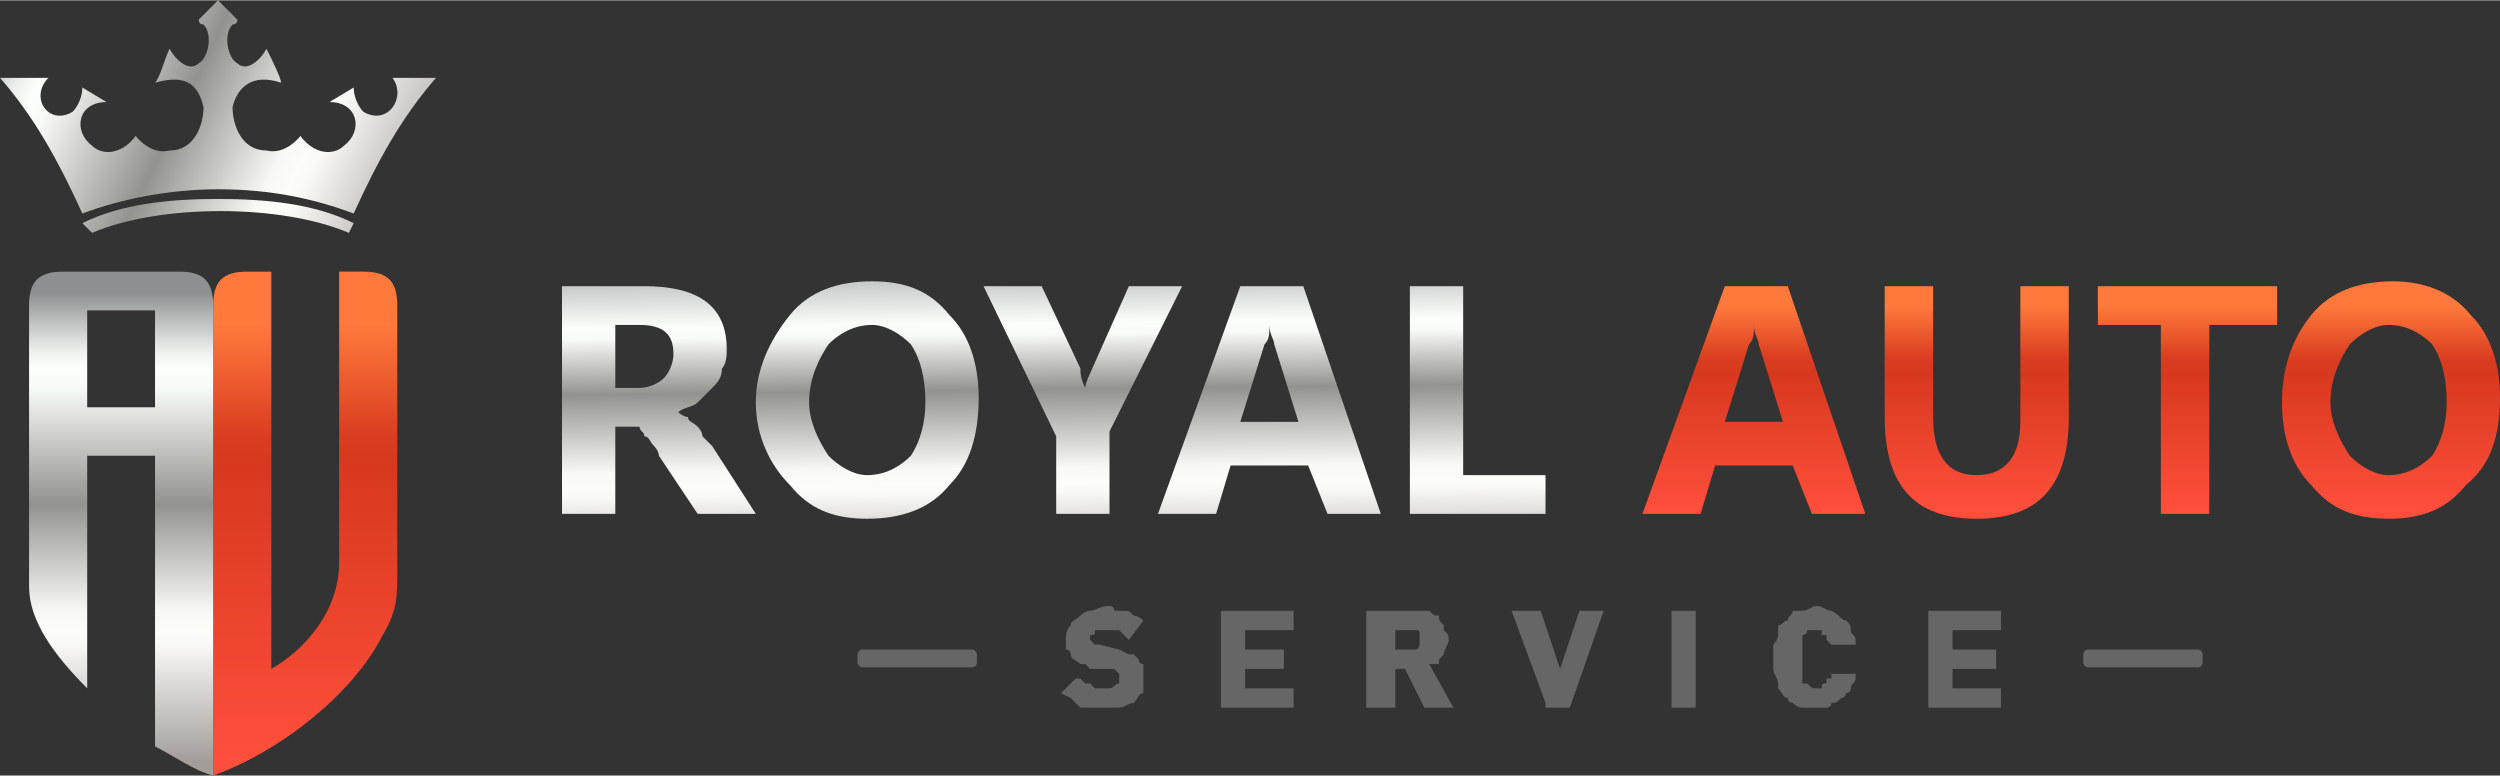
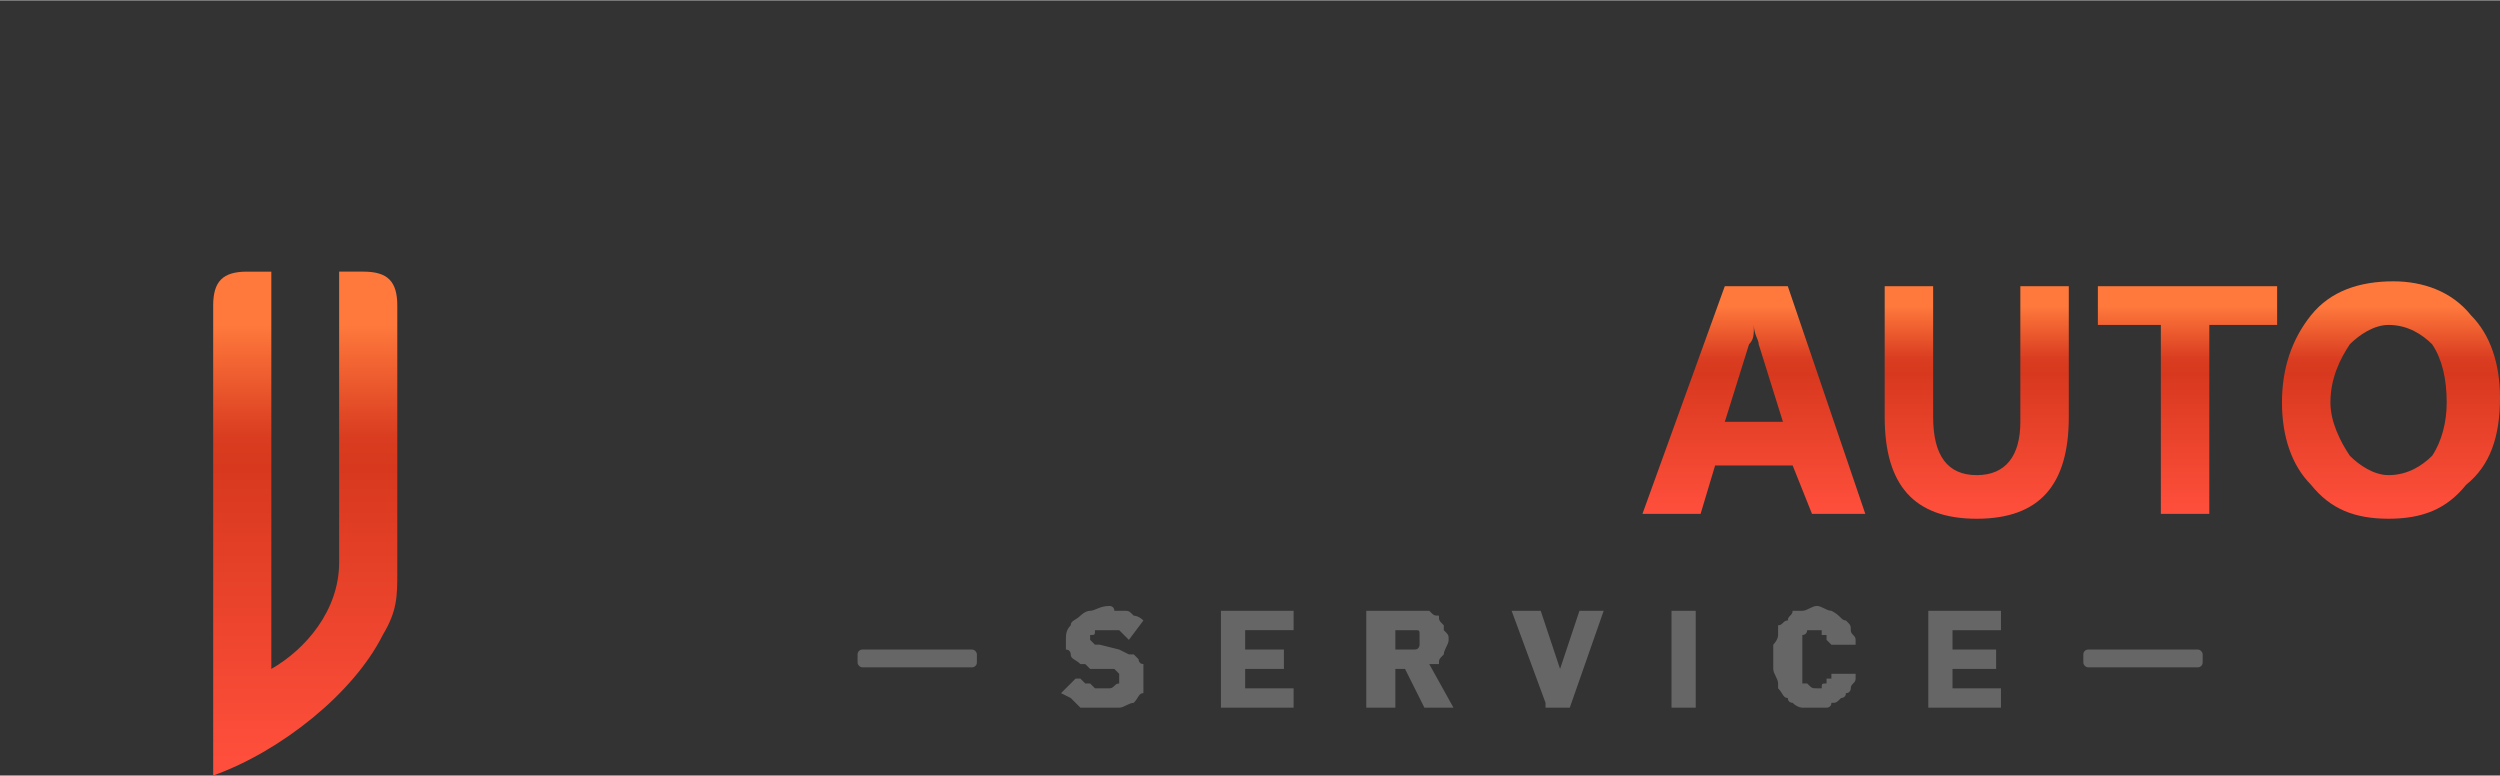
<svg xmlns="http://www.w3.org/2000/svg" xmlns:xlink="http://www.w3.org/1999/xlink" xml:space="preserve" width="6cm" height="1.862cm" version="1.0" style="shape-rendering:geometricPrecision; text-rendering:geometricPrecision; image-rendering:optimizeQuality; fill-rule:evenodd; clip-rule:evenodd" viewBox="0 0 516 160">
  <rect x="0" y="0" width="516" height="160" fill="#333333" stroke="none" />
  <defs>
    <style type="text/css">
   
    .fil6 {fill:#666666}
    .fil5 {fill:#666666;fill-rule:nonzero}
    .fil2 {fill:url(#id0)}
    .fil3 {fill:url(#id1)}
    .fil4 {fill:url(#id2)}
    .fil1 {fill:url(#id3);fill-rule:nonzero}
    .fil0 {fill:url(#id4);fill-rule:nonzero}
   
  </style>
    <linearGradient id="id0" gradientUnits="userSpaceOnUse" x1="54.159" y1="66.948" x2="54.159" y2="157.381">
      <stop offset="0" style="stop-opacity:1; stop-color:#FF793C" />
      <stop offset="0.259" style="stop-opacity:1; stop-color:#D93C20" />
      <stop offset="0.329" style="stop-opacity:1; stop-color:#D8391E" />
      <stop offset="1" style="stop-opacity:1; stop-color:#FF4F3C" />
    </linearGradient>
    <linearGradient id="id1" gradientUnits="userSpaceOnUse" x1="17.694" y1="60.339" x2="17.694" y2="157.227">
      <stop offset="0" style="stop-opacity:1; stop-color:#8D9090" />
      <stop offset="0.122" style="stop-opacity:1; stop-color:#ECEEEC" />
      <stop offset="0.161" style="stop-opacity:1; stop-color:#FCFEFB" />
      <stop offset="0.2" style="stop-opacity:1; stop-color:#F9FBF8" />
      <stop offset="0.451" style="stop-opacity:1; stop-color:#92928E" />
      <stop offset="0.678" style="stop-opacity:1; stop-color:#F8F8F4" />
      <stop offset="0.722" style="stop-opacity:1; stop-color:#FCFCF8" />
      <stop offset="0.749" style="stop-opacity:1; stop-color:#F9F9F5" />
      <stop offset="1" style="stop-opacity:1; stop-color:#A29D9A" />
    </linearGradient>
    <linearGradient id="id2" gradientUnits="userSpaceOnUse" xlink:href="#id1" x1="-13.892" y1="24.744" x2="76.538" y2="68.238">
  </linearGradient>
    <linearGradient id="id3" gradientUnits="userSpaceOnUse" xlink:href="#id0" x1="386.373" y1="63.071" x2="386.373" y2="105.787">
  </linearGradient>
    <linearGradient id="id4" gradientUnits="userSpaceOnUse" x1="178.593" y1="48.6" x2="179.426" y2="119.853">
      <stop offset="0" style="stop-opacity:1; stop-color:#8D9090" />
      <stop offset="0.22" style="stop-opacity:1; stop-color:#ECEEEC" />
      <stop offset="0.259" style="stop-opacity:1; stop-color:#FCFEFB" />
      <stop offset="0.29" style="stop-opacity:1; stop-color:#F9FBF8" />
      <stop offset="0.451" style="stop-opacity:1; stop-color:#92928E" />
      <stop offset="0.678" style="stop-opacity:1; stop-color:#F8F8F4" />
      <stop offset="0.722" style="stop-opacity:1; stop-color:#FCFCF8" />
      <stop offset="0.749" style="stop-opacity:1; stop-color:#F9F9F5" />
      <stop offset="1" style="stop-opacity:1; stop-color:#A29D9A" />
    </linearGradient>
  </defs>
  <g id="Layer_x0020_1">
    <g id="_1751337857456">
-       <path class="fil0" d="M156 106l-12 0 -8 -12c0,-1 -1,-2 -1,-2 -1,-1 -1,-2 -2,-2 0,-1 -1,-1 -1,-2 -1,0 -2,0 -2,0l-3 0 0 18 -11 0 0 -47 17 0c11,0 17,4 17,13 0,1 0,3 -1,4 0,2 -1,3 -2,4 -1,1 -2,2 -3,3 -1,1 -3,1 -4,2l0 0c0,0 1,1 2,1 0,1 1,1 2,2 0,0 1,1 1,2 1,1 1,1 2,2l9 14zm-29 -39l0 13 5 0c2,0 4,-1 5,-2 1,-1 2,-3 2,-5 0,-4 -2,-6 -7,-6l-5 0zm52 40c-7,0 -12,-2 -16,-7 -4,-4 -7,-10 -7,-17 0,-7 3,-13 7,-18 4,-5 10,-7 17,-7 7,0 12,2 16,7 4,4 6,10 6,17 0,8 -2,14 -6,18 -4,5 -10,7 -17,7zm1 -40c-4,0 -7,2 -9,4 -2,3 -4,7 -4,12 0,4 2,8 4,11 2,2 5,4 8,4 4,0 7,-2 9,-4 2,-3 3,-7 3,-11 0,-5 -1,-9 -3,-12 -2,-2 -5,-4 -8,-4zm64 -8l-15 30 0 17 -11 0 0 -16 -15 -31 12 0 8 17c0,1 0,2 1,4l0 0c0,-1 1,-3 1,-3l8 -18 11 0zm41 47l-11 0 -4 -10 -16 0 -3 10 -12 0 17 -47 13 0 16 47zm-17 -19l-5 -16c0,-1 -1,-2 -1,-4l0 0c0,2 0,3 -1,4l-5 16 12 0zm51 19l-28 0 0 -47 11 0 0 39 17 0 0 8z" />
      <path class="fil1" d="M385 106l-11 0 -4 -10 -16 0 -3 10 -12 0 17 -47 13 0 16 47zm-17 -19l-5 -16c0,-1 -1,-2 -1,-4l0 0c0,2 0,3 -1,4l-5 16 12 0zm59 -1c0,14 -6,21 -19,21 -13,0 -19,-7 -19,-21l0 -27 10 0 0 27c0,8 3,12 9,12 6,0 9,-4 9,-11l0 -28 10 0 0 27zm43 -19l-14 0 0 39 -10 0 0 -39 -13 0 0 -8 37 0 0 8zm23 40c-7,0 -12,-2 -16,-7 -4,-4 -6,-10 -6,-17 0,-7 2,-13 6,-18 4,-5 10,-7 17,-7 6,0 12,2 16,7 4,4 6,10 6,17 0,8 -2,14 -7,18 -4,5 -9,7 -16,7zm0 -40c-3,0 -6,2 -8,4 -2,3 -4,7 -4,12 0,4 2,8 4,11 2,2 5,4 8,4 4,0 7,-2 9,-4 2,-3 3,-7 3,-11 0,-5 -1,-9 -3,-12 -2,-2 -5,-4 -9,-4z" />
    </g>
    <g id="_1751337859120">
      <path class="fil2" d="M51 56l5 0 0 82c7,-4 14,-12 14,-22l0 -60 5 0c5,0 7,2 7,7l0 55c0,5 0,8 -3,13 -6,12 -21,24 -35,29l0 -97c0,-5 2,-7 7,-7z" />
-       <path class="fil3" d="M37 56l-24 0c-5,0 -7,2 -7,7l0 58c0,7 5,14 12,21l0 -48 14 0 0 60c4,2 8,5 12,6l0 -97c0,-5 -2,-7 -7,-7zm-19 28l0 -20 14 0 0 20 -14 0z" />
-       <path class="fil4" d="M19 48l-2 -2c8,-4 18,-5 28,-5 10,0 20,1 28,5l-1 2c-14,-6 -39,-6 -53,0zm-2 -4c-5,-11 -10,-20 -17,-28l10 0c-4,4 0,10 5,7 1,-1 2,-3 2,-5l5 3c-6,0 -7,6 -3,9 2,2 6,2 9,-2 0,0 3,4 7,3 5,0 7,-5 7,-9 -1,-4 -3,-7 -10,-5 1,-1 2,-5 3,-7 1,2 4,5 6,3 2,-1 3,-6 1,-8 -1,0 -1,-1 -1,-1l4 -4 4 4c0,0 0,1 -1,1 -2,2 -1,7 1,8 2,2 5,-1 6,-3 1,2 3,6 3,7 -6,-2 -9,1 -10,5 0,4 2,9 7,9 4,1 7,-3 7,-3 3,4 7,4 9,2 4,-3 3,-9 -3,-9l5 -3c0,2 1,4 2,5 5,3 9,-3 6,-7l9 0c-7,8 -12,17 -17,28 -8,-3 -17,-5 -28,-5 -10,0 -20,2 -28,5z" />
    </g>
    <path class="fil5" d="M228 146l-2 0 -1 0 -2 0 -1 -1 -1 -1 -2 -1 3 -3 1 0 1 1 1 0 1 1 2 0c0,0 1,0 1,0 1,0 1,-1 2,-1 0,0 0,0 0,0 0,-1 0,-1 0,-1 0,0 0,-1 0,-1l0 0 -1 -1c-2,0 -3,0 -5,0l-1 -1 -1 0c-1,-1 -2,-1 -2,-2 0,0 0,-1 -1,-1 0,-1 0,-2 0,-2 0,-1 0,-2 1,-3 0,-1 1,-1 2,-2 0,0 1,-1 2,-1 1,0 2,-1 4,-1 0,0 1,0 1,1 1,0 2,0 2,0 1,0 1,0 2,1 0,0 1,0 2,1l0 0 -3 4 -1 -1 -1 -1 -1 0 -1 0c-1,0 -2,0 -2,0 0,0 -1,0 -1,0 0,1 0,1 -1,1 0,0 0,0 0,1l0 0 1 1 0 0 1 0 4 1 2 1 1 0c0,0 1,1 1,1 0,0 0,1 1,1 0,0 0,1 0,1 0,1 0,1 0,2 0,1 0,2 0,3 -1,0 -1,1 -2,2 -1,0 -2,1 -3,1 -1,0 -2,0 -3,0zm24 -1l0 -19 15 0 0 4 -10 0 0 4 8 0 0 4 -8 0 0 4 10 0 0 4 -15 0 0 -1zm36 -11l4 0c0,0 0,0 0,0 1,0 1,-1 1,-1 0,0 0,0 0,0 0,0 0,-1 0,-1 0,0 0,-1 0,-1 0,0 0,0 0,0 0,-1 0,-1 -1,-1 0,0 0,0 0,0l-4 0 0 4zm-4 -8l8 0c0,0 1,0 2,0 0,0 1,0 1,0 1,1 1,1 2,1 0,1 0,1 1,2 0,0 0,1 0,1 1,1 1,1 1,2 0,1 -1,2 -1,3 -1,1 -1,1 -1,2 -1,0 -1,0 -2,0l5 9 -6 0 -4 -8 -2 0 0 8 -6 0 0 -20 2 0zm35 19l-7 -19 6 0 4 12 4 -12 5 0 -7 20 -5 0 0 -1zm31 -18l0 19 -5 0 0 -20 5 0 0 1zm25 19c-1,0 -2,0 -3,0 0,0 -1,0 -2,-1 0,0 -1,0 -1,-1 -1,0 -1,-1 -2,-2 0,0 0,-1 0,-1 0,-1 -1,-2 -1,-3l0 -5c0,0 1,-1 1,-2 0,-1 0,-1 0,-2 1,0 1,-1 2,-1 0,-1 1,-1 1,-2 1,0 2,0 2,0 1,0 2,-1 3,-1 1,0 2,1 3,1 2,1 2,2 3,2 1,1 1,1 1,2 0,1 1,1 1,2l0 1 -5 0 -1 -1 0 -1 -1 0 0 -1 -1 0 0 0c-1,0 -1,0 -2,0 0,0 0,1 -1,1 0,0 0,0 0,1 0,0 0,1 0,1l0 5c0,1 0,1 0,2 0,0 0,1 0,1 1,0 1,0 1,0 1,1 1,1 2,1 0,0 0,0 1,0 0,-1 0,-1 1,-1 0,0 0,0 0,-1 0,0 1,0 1,0l0 -1 5 0 0 1c0,1 -1,1 -1,2 0,0 0,1 -1,1 0,1 -1,1 -1,1 -1,1 -1,1 -2,1 0,1 -1,1 -1,1 -1,0 -2,0 -2,0zm23 -1l0 -19 15 0 0 4 -10 0 0 4 9 0 0 4 -9 0 0 4 10 0 0 4 -15 0 0 -1z" />
    <g id="_1751337865072">
      <rect class="fil6" x="177" y="134" width="24.63" height="3.673" rx="1" ry="1" />
      <rect class="fil6" x="430" y="134" width="24.63" height="3.673" rx="1" ry="1" />
    </g>
  </g>
</svg>